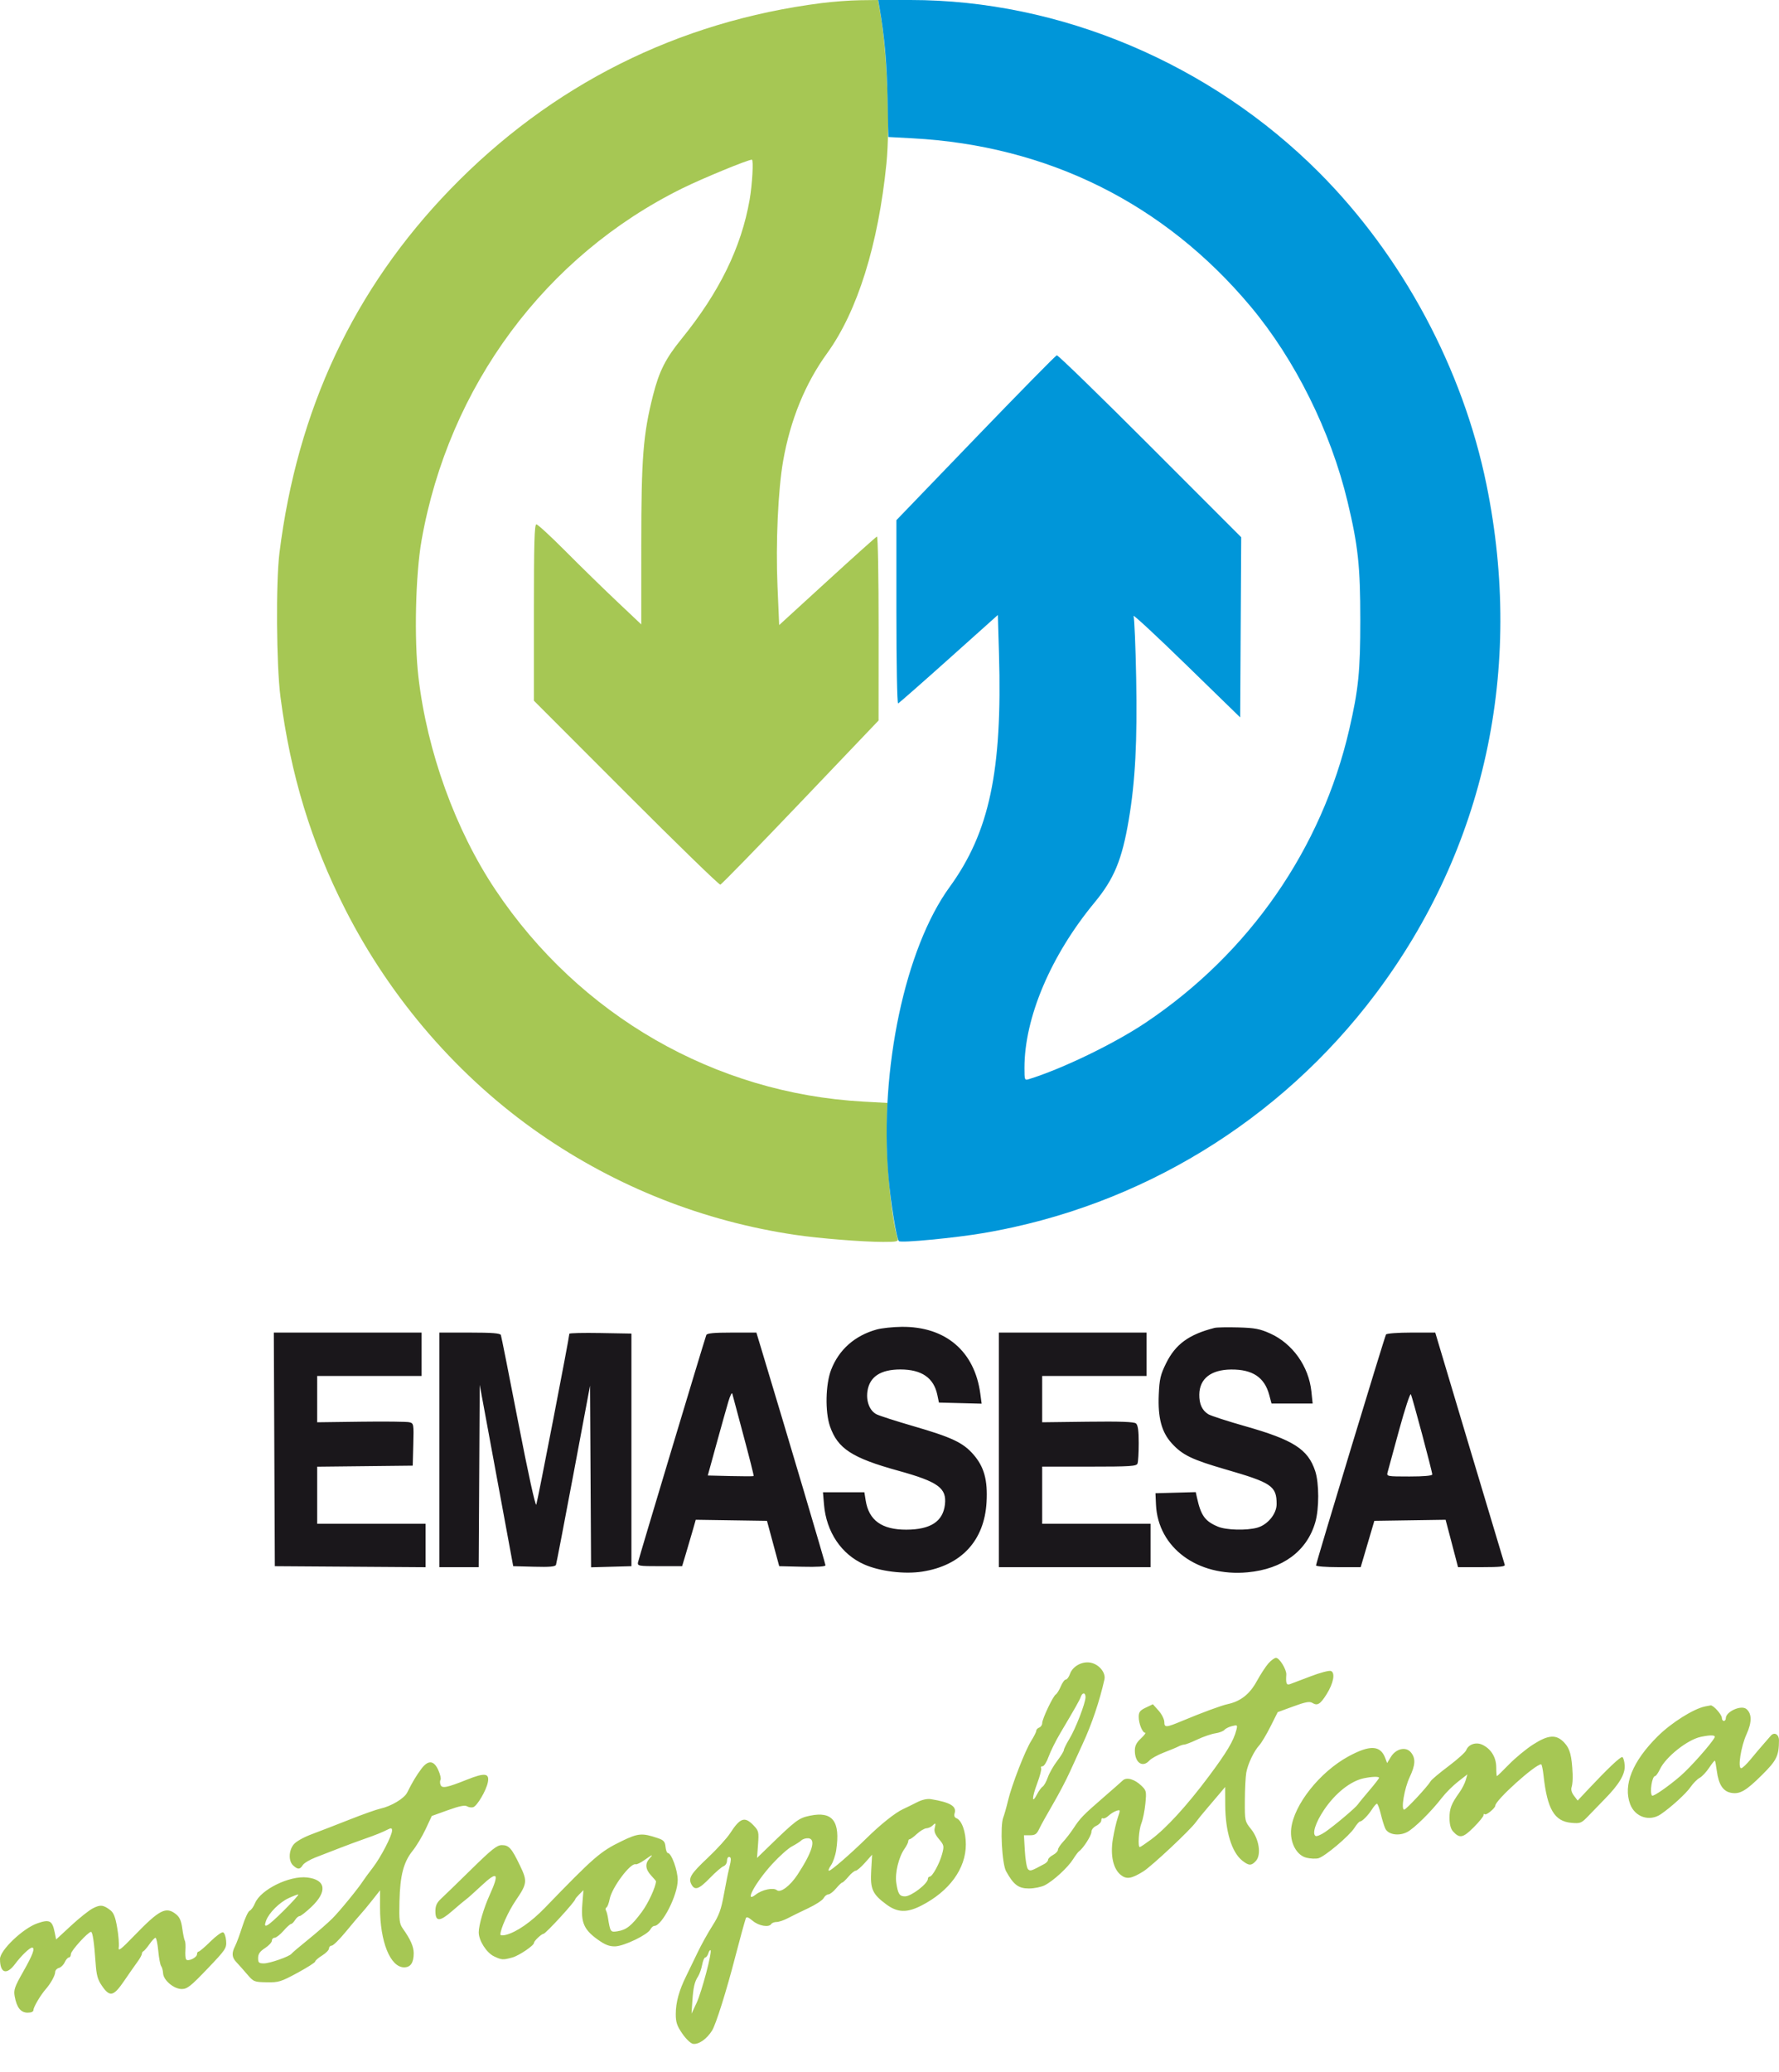
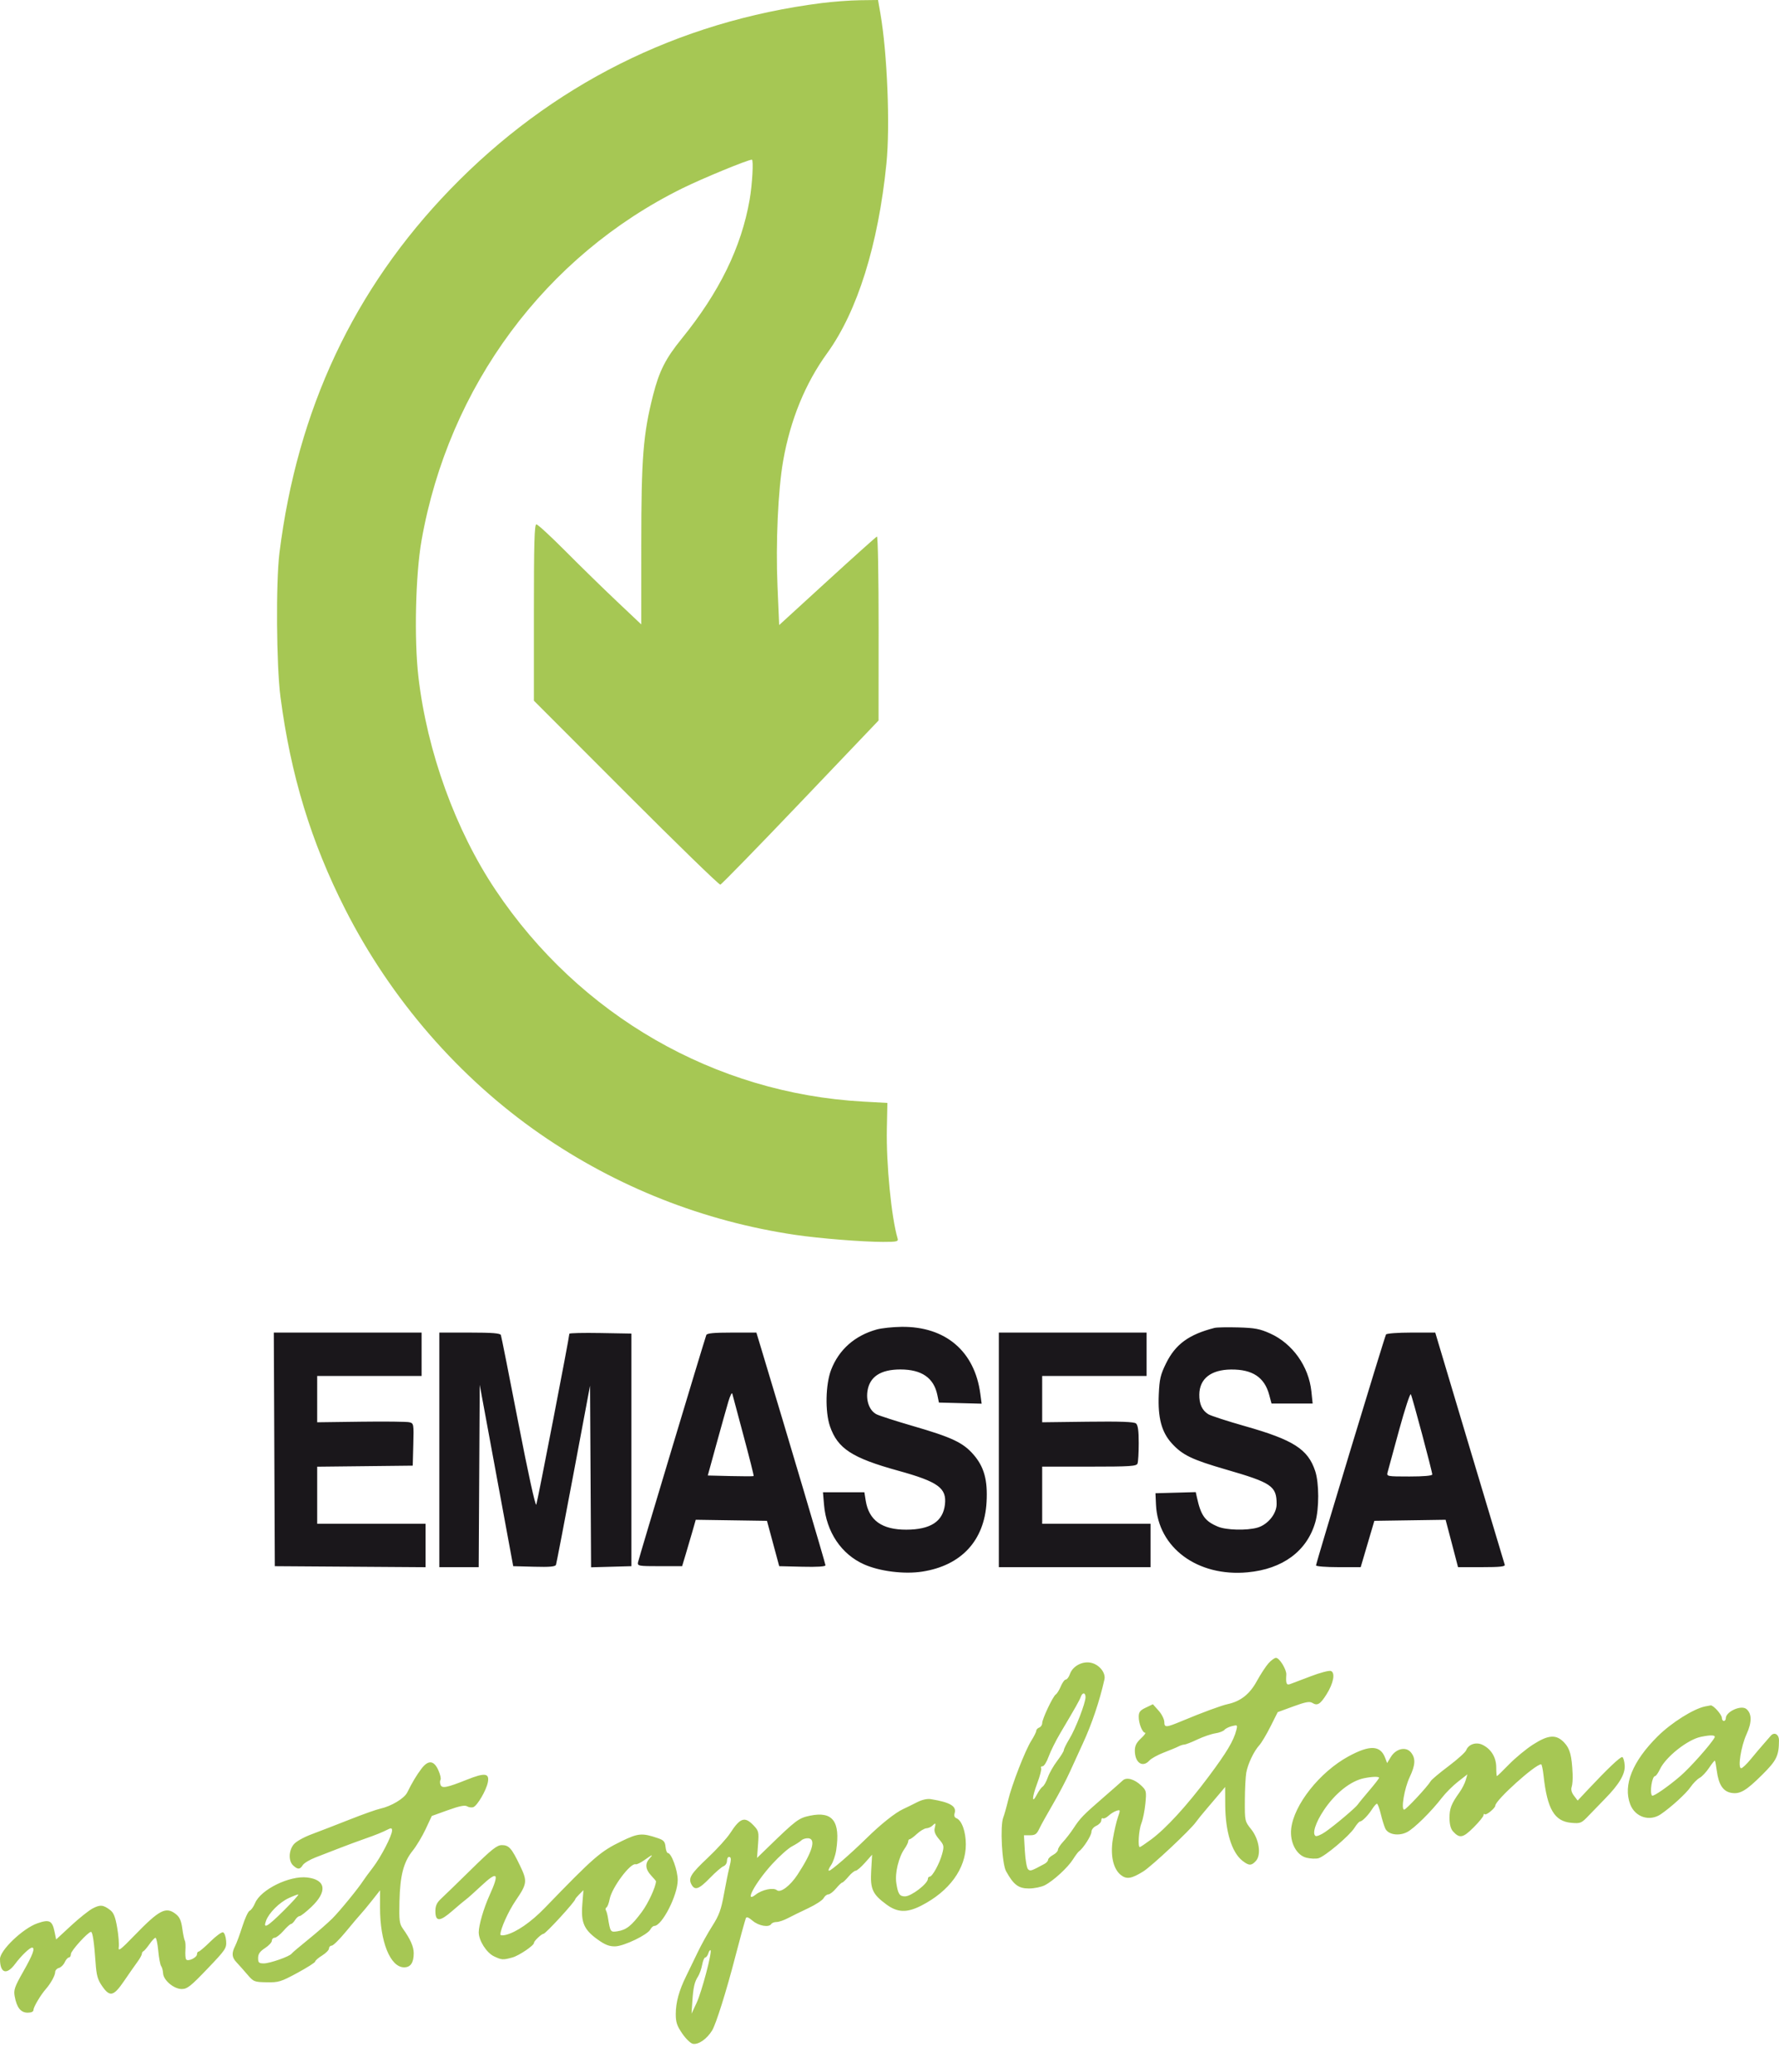
<svg xmlns="http://www.w3.org/2000/svg" width="903" height="1051" viewBox="0 0 903 1051" version="1.1">
  <path d="M 445 674.431 C 433.875 677.527, 425.841 684.623, 421.880 694.853 C 419.030 702.214, 418.739 716.150, 421.282 723.532 C 425.176 734.833, 432.447 739.573, 455.794 746.030 C 476.264 751.690, 480.630 754.851, 479.629 763.288 C 478.614 771.853, 472.310 775.942, 460.066 775.978 C 447.652 776.015, 441.027 771.274, 439.417 761.204 L 438.744 757 428.235 757 L 417.726 757 418.254 763.250 C 419.427 777.139, 427.049 788.478, 438.666 793.616 C 446.624 797.135, 459.001 798.665, 468.113 797.254 C 487.931 794.187, 499.649 781.556, 500.761 762.064 C 501.404 750.782, 499.518 744.006, 493.984 737.719 C 488.749 731.772, 483.071 729.110, 463.500 723.429 C 454.700 720.874, 446.326 718.179, 444.891 717.439 C 441.473 715.677, 439.603 710.994, 440.286 705.904 C 441.285 698.459, 446.895 694.706, 457.024 694.706 C 467.823 694.706, 473.986 698.956, 475.787 707.646 L 476.586 711.500 487.426 711.785 L 498.267 712.070 497.605 707.080 C 494.734 685.439, 479.929 672.845, 457.645 673.089 C 453.165 673.139, 447.475 673.742, 445 674.431 M 616.500 673.619 C 603.455 676.939, 596.645 681.912, 591.874 691.605 C 589.039 697.364, 588.523 699.580, 588.177 707.504 C 587.667 719.161, 589.601 726.446, 594.706 732.097 C 600.144 738.115, 604.943 740.438, 622.353 745.477 C 645.531 752.185, 648 753.873, 648 763.012 C 648 767.975, 643.456 773.501, 638.168 774.970 C 632.726 776.482, 622.449 776.215, 618.232 774.452 C 611.640 771.698, 609.592 768.869, 607.562 759.715 L 606.944 756.931 596.722 757.215 L 586.500 757.500 586.758 763.233 C 587.741 785.116, 607.841 799.975, 633.265 797.612 C 651.082 795.956, 663.360 786.889, 667.618 772.242 C 669.626 765.336, 669.602 752.329, 667.571 746.214 C 663.892 735.138, 656.539 730.438, 632 723.476 C 622.925 720.901, 614.503 718.166, 613.285 717.397 C 610.136 715.410, 608.680 712.193, 608.753 707.381 C 608.874 699.379, 614.673 694.831, 624.878 694.735 C 635.763 694.633, 641.853 698.684, 644.243 707.619 L 645.415 712 655.850 712 L 666.285 712 665.641 705.836 C 664.311 693.119, 656.084 681.558, 644.734 676.457 C 639.472 674.092, 636.942 673.613, 628.500 673.383 C 623 673.233, 617.600 673.339, 616.500 673.619 M 139.242 735.250 L 139.500 794.500 177.750 794.762 L 216 795.024 216 784.012 L 216 773 188.500 773 L 161 773 161 758.518 L 161 744.036 185.250 743.768 L 209.500 743.500 209.784 732.777 C 210.060 722.336, 210.007 722.040, 207.784 721.486 C 206.528 721.172, 195.487 721.047, 183.249 721.208 L 160.998 721.500 160.999 709.750 L 161 698 187.500 698 L 214 698 214 687 L 214 676 176.492 676 L 138.984 676 139.242 735.250 M 223 735.500 L 223 795 232.990 795 L 242.980 795 243.240 748.750 L 243.500 702.500 252 748.500 L 260.500 794.500 271.130 794.783 C 279.082 794.994, 281.875 794.742, 282.214 793.783 C 282.463 793.077, 286.454 772.348, 291.083 747.717 L 299.500 702.934 299.760 749.002 L 300.020 795.070 310.260 794.785 L 320.500 794.500 320.500 735.500 L 320.500 676.500 304.750 676.225 C 296.087 676.073, 289 676.236, 289 676.587 C 289 678.256, 272.835 761.724, 272.213 763.271 C 271.788 764.325, 268.100 747.527, 263.101 721.771 C 258.481 697.972, 254.495 677.938, 254.244 677.250 C 253.905 676.324, 249.797 676, 238.393 676 L 223 676 223 735.500 M 358.506 677.250 C 356.967 681.707, 324.117 790.966, 323.842 792.542 C 323.519 794.391, 324.132 794.500, 334.868 794.500 L 346.235 794.500 348.047 788.500 C 349.043 785.200, 350.600 779.902, 351.507 776.728 L 353.155 770.955 371.232 771.228 L 389.309 771.500 392.414 783 L 395.520 794.500 407.260 794.782 C 414.843 794.964, 419 794.698, 419 794.032 C 419 793.211, 400.244 729.995, 386.427 684.250 L 383.936 676 371.436 676 C 362.334 676, 358.820 676.340, 358.506 677.250 M 507 735.500 L 507 795 545.500 795 L 584 795 584 784 L 584 773 556.500 773 L 529 773 529 758.500 L 529 744 552.893 744 C 573.758 744, 576.863 743.800, 577.393 742.418 C 577.727 741.548, 578 736.878, 578 732.041 C 578 725.733, 577.605 722.917, 576.604 722.086 C 575.611 721.262, 568.526 721.010, 552.103 721.214 L 528.998 721.500 528.999 709.750 L 529 698 555.500 698 L 582 698 582 687 L 582 676 544.500 676 L 507 676 507 735.500 M 703.529 676.954 C 702.795 678.141, 668 792.871, 668 794.104 C 668 794.597, 673.101 795, 679.335 795 L 690.670 795 694.134 783.250 L 697.599 771.500 715.684 771.228 L 733.769 770.956 735.822 778.728 C 736.952 783.003, 738.371 788.413, 738.976 790.750 L 740.077 795 752.146 795 C 761.364 795, 764.112 794.705, 763.783 793.750 C 763.546 793.063, 755.514 766.288, 745.934 734.250 L 728.517 676 716.317 676 C 709.608 676, 703.853 676.429, 703.529 676.954 M 369.706 711 C 368.807 714.025, 366.089 723.700, 363.667 732.500 L 359.263 748.500 370.765 748.783 C 377.091 748.938, 382.394 748.938, 382.550 748.783 C 382.705 748.627, 380.411 739.500, 377.452 728.500 C 374.493 717.500, 371.907 707.825, 371.706 707 C 371.505 706.175, 370.605 707.975, 369.706 711 M 710.173 725.425 C 707.260 736.059, 704.626 745.713, 704.321 746.880 C 703.780 748.950, 704.039 749, 715.383 749 C 722.690 749, 727 748.618, 727 747.970 C 727 746.486, 716.907 708.734, 716.125 707.295 C 715.766 706.633, 713.087 714.791, 710.173 725.425" stroke="none" fill="#1a171b" fill-rule="evenodd" />
  <path d="M 417 1.565 C 344.010 10.878, 279.762 43.096, 228.498 96.092 C 179.631 146.609, 150.918 207.714, 141.846 280.500 C 139.984 295.439, 140.281 337.549, 142.361 353.500 C 147.541 393.218, 157.899 427.177, 175.240 461.292 C 198.465 506.982, 233.045 546.795, 274.295 575.334 C 313.078 602.166, 357.033 619.525, 403.678 626.431 C 415.921 628.243, 437.869 630, 448.267 630 C 455.292 630, 456.079 629.813, 455.614 628.250 C 452.451 617.623, 449.790 590.413, 450.161 572.500 L 450.431 559.500 438.102 558.817 C 362.829 554.647, 294.161 515.145, 251.547 451.500 C 231.212 421.130, 216.794 381.321, 212.384 343.369 C 210.157 324.211, 210.909 291.496, 213.976 274.128 C 227.787 195.905, 276.839 129.764, 346.472 95.473 C 356.687 90.442, 379.632 81, 381.641 81 C 382.554 81, 381.850 93.595, 380.509 101.290 C 376.286 125.502, 365.126 148.292, 345.911 171.944 C 337.812 181.912, 334.588 188.293, 331.483 200.500 C 326.461 220.242, 325.506 232.316, 325.503 276.129 L 325.500 316.757 313 304.948 C 306.125 298.453, 294.431 287.033, 287.014 279.569 C 279.597 272.106, 272.959 266, 272.264 266 C 271.264 266, 271 275.349, 271 310.725 L 271 355.450 317.750 402.247 C 343.462 427.985, 365.009 448.921, 365.631 448.771 C 366.253 448.622, 384.578 429.825, 406.354 407 L 445.947 365.500 445.973 318.667 C 445.988 292.768, 445.614 271.982, 445.136 272.167 C 444.661 272.350, 433.299 282.532, 419.886 294.793 L 395.500 317.086 394.648 297.293 C 393.710 275.488, 394.935 248.440, 397.527 233.738 C 401.194 212.937, 408.711 194.556, 419.820 179.222 C 435.222 157.963, 445.781 124.231, 449.941 82.996 C 451.871 63.865, 450.376 26.875, 446.859 6.750 L 445.680 -0 436.590 0.112 C 431.590 0.174, 422.775 0.828, 417 1.565 M 643.854 843.779 C 642.493 845.307, 639.831 849.379, 637.939 852.827 C 634.297 859.465, 629.717 863.063, 623.088 864.494 C 619.864 865.190, 609.990 868.833, 600 873.014 C 591.890 876.408, 591 876.464, 591 873.583 C 591 872.180, 589.694 869.570, 588.098 867.784 L 585.196 864.536 581.598 866.252 C 578.660 867.653, 578 868.513, 578 870.937 C 578 874.360, 579.880 879, 581.266 879 C 581.786 879, 580.814 880.306, 579.106 881.901 C 576.805 884.051, 576.008 885.670, 576.032 888.151 C 576.090 894.275, 579.991 896.878, 583.424 893.084 C 584.377 892.030, 587.710 890.194, 590.829 889.004 C 593.948 887.814, 597.281 886.426, 598.236 885.920 C 599.191 885.414, 600.498 885, 601.140 885 C 601.782 885, 604.762 883.839, 607.762 882.420 C 610.762 881, 614.855 879.596, 616.858 879.298 C 618.861 879.001, 620.950 878.211, 621.500 877.544 C 622.050 876.877, 623.792 876.010, 625.371 875.616 C 628.090 874.939, 628.206 875.042, 627.574 877.561 C 626.191 883.071, 622.728 888.881, 613.367 901.394 C 602.419 916.028, 591.918 927.495, 584.293 933.143 C 581.429 935.264, 578.841 937, 578.543 937 C 577.440 937, 578.045 928.134, 579.370 924.872 C 580.123 923.017, 581.027 918.550, 581.378 914.945 C 581.985 908.704, 581.883 908.263, 579.258 905.766 C 575.815 902.491, 571.777 901.384, 569.894 903.198 C 569.127 903.936, 564.675 907.853, 560 911.901 C 549.827 920.712, 548.287 922.300, 544.877 927.500 C 543.435 929.700, 541.072 932.761, 539.627 934.302 C 538.182 935.842, 537 937.679, 537 938.383 C 537 939.086, 535.875 940.264, 534.500 941 C 533.125 941.736, 532 942.830, 532 943.432 C 532 944.033, 531.178 944.970, 530.173 945.513 C 523.323 949.213, 522.937 949.337, 521.810 948.210 C 521.185 947.585, 520.464 943.457, 520.208 939.037 L 519.743 931 522.858 931 C 525.393 931, 526.257 930.395, 527.496 927.750 C 528.334 925.962, 531.449 920.349, 534.419 915.276 C 537.389 910.203, 541.288 902.778, 543.083 898.776 C 544.878 894.774, 547.814 888.350, 549.607 884.500 C 554.135 874.777, 558.138 862.927, 560.592 851.984 C 561.371 848.510, 557.849 844.250, 553.527 843.439 C 549.244 842.636, 544.446 845.281, 543.081 849.199 C 542.543 850.739, 541.608 852, 541.001 852 C 540.394 852, 539.253 853.544, 538.464 855.432 C 537.676 857.319, 536.529 859.173, 535.916 859.552 C 534.477 860.441, 529.002 871.994, 529.001 874.143 C 529 875.047, 528.325 876.045, 527.500 876.362 C 526.675 876.678, 526 877.410, 526 877.988 C 526 878.567, 524.863 880.841, 523.472 883.044 C 520.330 888.022, 513.549 905.482, 511.645 913.500 C 510.862 916.800, 509.778 920.625, 509.237 922 C 507.571 926.237, 508.580 945.446, 510.668 949.233 C 514.455 956.100, 516.962 958, 522.237 958 C 524.911 958, 528.539 957.265, 530.300 956.366 C 534.670 954.135, 542.036 947.375, 544.674 943.174 C 545.870 941.270, 547.243 939.439, 547.727 939.106 C 549.822 937.662, 554 931.141, 554 929.316 C 554 928.158, 555.049 926.843, 556.500 926.182 C 557.875 925.555, 559 924.332, 559 923.462 C 559 922.593, 559.382 922.118, 559.849 922.406 C 560.315 922.695, 561.587 922.101, 562.675 921.088 C 563.764 920.074, 565.584 918.949, 566.722 918.588 C 568.725 917.953, 568.746 918.058, 567.408 921.941 C 566.649 924.145, 565.511 929.075, 564.880 932.896 C 563.506 941.215, 565.040 948.095, 568.957 951.179 C 571.852 953.458, 574.333 953.057, 580.333 949.337 C 584.561 946.717, 604.243 928.280, 606.997 924.361 C 607.824 923.184, 610.381 920.034, 612.680 917.361 C 614.979 914.687, 617.986 911.150, 619.363 909.500 L 621.867 906.500 621.907 915.500 C 621.968 929.088, 625.208 939.659, 630.615 943.912 C 633.916 946.509, 635.210 946.530, 637.475 944.028 C 640.314 940.891, 639.128 932.987, 635.058 927.922 C 631.868 923.953, 631.828 923.769, 631.876 913.410 C 631.903 907.640, 632.227 901.249, 632.598 899.209 C 633.405 894.759, 636.475 888.320, 639.218 885.323 C 640.314 884.126, 642.863 879.860, 644.883 875.844 L 648.554 868.541 656.458 865.643 C 662.661 863.368, 664.744 862.984, 666.141 863.856 C 668.681 865.443, 670.127 864.574, 673.305 859.550 C 676.862 853.927, 677.883 848.553, 675.563 847.663 C 674.655 847.314, 669.995 848.542, 665.206 850.392 C 660.418 852.241, 655.712 854.020, 654.750 854.346 C 652.979 854.944, 652.618 853.994, 652.908 849.500 C 653.074 846.920, 649.434 841, 647.680 841 C 646.938 841, 645.216 842.251, 643.854 843.779 M 548.609 860.750 C 547.979 862.516, 546.027 865.972, 538.235 879.120 C 535.889 883.079, 533.196 888.496, 532.250 891.159 C 531.304 893.821, 529.935 896, 529.206 896 C 528.478 896, 528.141 896.419, 528.458 896.932 C 528.775 897.445, 527.891 900.901, 526.494 904.613 C 523.744 911.917, 523.647 915.485, 526.339 910.300 C 527.252 908.540, 528.565 906.740, 529.255 906.300 C 529.946 905.860, 531.124 903.747, 531.873 901.605 C 532.621 899.463, 534.756 895.716, 536.617 893.279 C 538.478 890.841, 540 888.369, 540 887.784 C 540 887.199, 541.265 884.646, 542.812 882.111 C 545.962 876.945, 551 863.922, 551 860.943 C 551 858.524, 549.448 858.399, 548.609 860.750 M 865.500 865.642 C 859.568 866.858, 848.331 873.939, 841.389 880.835 C 828.630 893.512, 823.760 905.569, 827.473 915.291 C 829.969 921.826, 837.329 924.202, 843.027 920.312 C 848.323 916.698, 855.890 909.785, 858.132 906.512 C 859.426 904.623, 861.486 902.543, 862.710 901.888 C 863.934 901.233, 866.108 898.924, 867.542 896.757 C 868.976 894.590, 870.294 892.970, 870.470 893.158 C 870.646 893.346, 871.086 895.721, 871.448 898.436 C 872.360 905.269, 874.599 908.702, 878.641 909.460 C 883.156 910.308, 886.258 908.500, 894.670 900.122 C 901.815 893.006, 902.957 890.636, 902.989 882.857 C 903.002 879.740, 900.548 878.424, 898.757 880.589 C 898.066 881.425, 896.375 883.372, 895 884.914 C 893.625 886.456, 890.790 889.806, 888.700 892.359 C 886.610 894.912, 884.409 897, 883.808 897 C 881.947 897, 883.701 885.896, 886.541 879.691 C 889.296 873.675, 889.264 869.294, 886.449 866.957 C 883.804 864.763, 876 868.271, 876 871.655 C 876 872.395, 875.550 873, 875 873 C 874.450 873, 874 872.305, 874 871.455 C 874 869.797, 869.614 864.924, 868.295 865.116 C 867.858 865.180, 866.600 865.416, 865.500 865.642 M 863.311 881.083 C 856.605 882.473, 845.548 891.217, 842.575 897.483 C 841.657 899.417, 840.534 901, 840.078 901 C 838.542 901, 837.247 909.528, 838.575 910.896 C 839.183 911.523, 846.981 906.118, 853.020 900.884 C 857.964 896.599, 868.316 884.967, 870.240 881.533 C 871.032 880.121, 868.688 879.968, 863.311 881.083 M 778.013 885.070 C 774.550 887.308, 769.114 891.808, 765.932 895.070 C 762.750 898.331, 760.002 900.999, 759.824 900.997 C 759.646 900.995, 759.489 898.988, 759.475 896.536 C 759.446 891.463, 756.898 887.273, 752.547 885.141 C 749.284 883.542, 745.390 884.815, 744.221 887.863 C 743.824 888.896, 739.794 892.529, 735.264 895.935 C 730.734 899.341, 726.684 902.733, 726.264 903.472 C 724.717 906.192, 713.728 918, 712.742 918 C 711.019 918, 712.841 907.212, 715.521 901.547 C 718.466 895.323, 718.642 892.015, 716.192 888.989 C 713.664 885.867, 708.573 887.010, 705.974 891.283 L 704.093 894.376 703.091 891.740 C 700.647 885.311, 695.324 885.091, 684.500 890.970 C 669.919 898.891, 656.729 915.525, 655.392 927.679 C 654.631 934.606, 658.061 941.144, 663.113 942.393 C 665.100 942.884, 667.828 943.009, 669.176 942.671 C 672.389 941.864, 684.944 931.295, 687.500 927.246 C 688.600 925.503, 689.856 924.060, 690.292 924.039 C 691.437 923.983, 694.436 920.931, 696.471 917.750 C 697.438 916.237, 698.543 915, 698.926 915 C 699.309 915, 700.188 917.362, 700.881 920.250 C 701.573 923.138, 702.613 926.473, 703.191 927.662 C 704.669 930.697, 710.047 931.542, 714.222 929.394 C 717.810 927.549, 726.538 918.942, 731.919 911.946 C 733.799 909.501, 737.473 905.836, 740.084 903.801 L 744.831 900.102 743.986 903.047 C 743.522 904.667, 742.097 907.450, 740.821 909.232 C 736.651 915.053, 735.728 917.430, 735.749 922.294 C 735.763 925.430, 736.375 927.756, 737.517 929.019 C 740.865 932.718, 742.575 932.397, 747.939 927.061 C 750.722 924.292, 753 921.495, 753 920.846 C 753 920.198, 753.304 919.971, 753.676 920.342 C 754.361 921.028, 759 917.220, 759 915.973 C 759 913.249, 779.243 895, 782.266 895 C 782.590 895, 783.141 897.587, 783.490 900.750 C 785.371 917.805, 789.002 923.943, 797.657 924.698 C 802.265 925.100, 802.694 924.917, 806.500 920.922 C 808.700 918.612, 812.325 914.873, 814.555 912.611 C 821.861 905.203, 824.974 899.963, 824.679 895.569 C 824.534 893.407, 823.985 891.505, 823.458 891.342 C 822.513 891.050, 815.898 897.314, 805.921 907.949 L 800.809 913.398 798.935 910.949 C 797.725 909.368, 797.308 907.791, 797.758 906.500 C 798.141 905.400, 798.363 902.475, 798.251 900 C 797.825 890.582, 796.912 887.117, 794.045 884.048 C 789.964 879.680, 785.958 879.935, 778.013 885.070 M 213.938 897.215 C 211.430 900.521, 209.104 904.408, 206.715 909.285 C 205.234 912.309, 198.575 916.306, 193.012 917.509 C 191.093 917.924, 184.118 920.400, 177.512 923.011 C 170.905 925.621, 162.240 928.976, 158.255 930.464 C 153.968 932.066, 150.192 934.211, 149.005 935.720 C 146.490 938.919, 146.403 944.149, 148.829 946.345 C 151.182 948.475, 152.249 948.432, 153.674 946.151 C 154.309 945.134, 157.229 943.375, 160.164 942.241 C 163.099 941.108, 168.650 938.958, 172.500 937.463 C 176.350 935.968, 181.975 933.887, 185 932.837 C 190.608 930.892, 194.127 929.466, 197.250 927.875 C 198.563 927.206, 199 927.387, 199 928.599 C 199 931.173, 193.362 942.055, 189.260 947.397 C 187.192 950.090, 185.050 952.999, 184.500 953.862 C 181.994 957.793, 172.488 969.433, 168.694 973.215 C 166.387 975.515, 160.900 980.302, 156.500 983.853 C 152.100 987.403, 148.271 990.653, 147.991 991.074 C 147.068 992.460, 136.987 996, 133.963 996 C 131.394 996, 131.002 995.634, 131.012 993.250 C 131.022 991.215, 131.931 989.913, 134.512 988.241 C 136.431 986.998, 138 985.311, 138 984.491 C 138 983.671, 138.628 983, 139.396 983 C 140.164 983, 142.176 981.425, 143.866 979.500 C 145.556 977.575, 147.294 976, 147.729 976 C 148.163 976, 149.081 975.100, 149.768 974 C 150.455 972.900, 151.496 972, 152.081 972 C 152.666 972, 155.337 969.924, 158.018 967.386 C 166.297 959.547, 165.464 953.540, 155.942 952.416 C 146.964 951.357, 132.349 958.527, 129.477 965.400 C 128.706 967.247, 127.469 968.990, 126.729 969.274 C 125.989 969.558, 124.335 973.100, 123.052 977.145 C 121.769 981.190, 120.108 985.694, 119.360 987.154 C 117.488 990.808, 117.654 992.926, 120.006 995.395 C 121.110 996.553, 123.542 999.291, 125.410 1001.479 C 128.698 1005.330, 129.019 1005.462, 135.355 1005.584 C 141.407 1005.700, 142.588 1005.339, 150.951 1000.814 C 155.928 998.121, 160 995.523, 160 995.040 C 160 994.558, 161.575 993.190, 163.500 992 C 165.425 990.810, 167 989.199, 167 988.418 C 167 987.638, 167.616 987, 168.370 987 C 169.123 987, 172.386 983.776, 175.620 979.836 C 178.854 975.896, 182.238 971.896, 183.139 970.947 C 184.040 969.998, 186.610 966.905, 188.849 964.072 L 192.919 958.923 192.905 967.738 C 192.878 985.020, 198.125 998, 205.139 998 C 208.408 998, 210.001 995.645, 209.998 990.816 C 209.997 987.521, 208.329 983.750, 204.500 978.379 C 202.744 975.916, 202.532 974.228, 202.763 964.537 C 203.078 951.318, 204.834 944.605, 209.489 938.816 C 211.398 936.442, 214.358 931.510, 216.067 927.856 L 219.173 921.212 227.337 918.275 C 233.241 916.151, 235.948 915.612, 237.118 916.327 C 238.007 916.871, 239.435 917.047, 240.289 916.719 C 242.305 915.946, 246.798 908.261, 247.611 904.197 C 248.553 899.486, 246.144 899.152, 237.137 902.747 C 226.740 906.896, 224.354 907.364, 223.601 905.403 C 223.267 904.532, 223.271 903.371, 223.609 902.823 C 223.948 902.275, 223.431 900.065, 222.461 897.913 C 220.227 892.960, 217.344 892.723, 213.938 897.215 M 692.311 902.076 C 685.544 903.464, 677.702 909.703, 671.986 918.248 C 667.767 924.554, 665.943 930.229, 667.771 931.359 C 668.317 931.696, 670.482 930.805, 672.583 929.379 C 677.181 926.259, 688.196 916.972, 689.263 915.316 C 689.682 914.665, 692.266 911.515, 695.004 908.316 C 697.742 905.117, 699.986 902.210, 699.991 901.856 C 700.001 901.123, 696.466 901.225, 692.311 902.076 M 465.500 914.248 C 463.300 915.376, 460.091 916.950, 458.368 917.744 C 454.408 919.570, 447.083 925.394, 440 932.348 C 431.850 940.351, 421.879 949, 420.806 949 C 420.288 949, 420.729 947.763, 421.786 946.250 C 422.843 944.737, 424.045 941.250, 424.456 938.500 C 426.637 923.920, 422.642 918.687, 411.153 921.072 C 405.402 922.266, 404.143 923.211, 389.931 937 L 384.262 942.500 384.769 935.699 C 385.248 929.273, 385.120 928.735, 382.451 925.949 C 378.011 921.315, 375.695 922.105, 370.585 930 C 368.983 932.475, 363.942 938.017, 359.383 942.316 C 350.540 950.654, 349.255 952.740, 350.980 955.962 C 352.686 959.150, 354.767 958.418, 360.336 952.676 C 363.176 949.747, 366.288 947.061, 367.250 946.707 C 368.212 946.353, 369 945.149, 369 944.031 C 369 942.914, 369.450 942, 370 942 C 371.239 942, 371.257 943.256, 370.083 947.884 C 369.578 949.873, 368.391 955.775, 367.443 961 C 366.035 968.766, 364.962 971.687, 361.567 977 C 359.282 980.575, 355.911 986.650, 354.077 990.500 C 352.242 994.350, 349.627 999.750, 348.265 1002.500 C 344.684 1009.734, 343.023 1015.784, 343.011 1021.641 C 343.002 1025.844, 343.610 1027.668, 346.342 1031.641 C 348.216 1034.366, 350.605 1036.637, 351.783 1036.812 C 354.642 1037.236, 358.746 1034.370, 361.437 1030.068 C 363.411 1026.912, 368.740 1009.966, 373.250 992.500 C 375.208 984.917, 377.949 974.909, 378.547 973.163 C 378.881 972.185, 379.831 972.521, 382.079 974.413 C 385.177 977.019, 390.333 977.888, 391.500 976 C 391.840 975.450, 393.043 975, 394.173 975 C 395.303 975, 397.864 974.138, 399.864 973.085 C 401.864 972.031, 406.543 969.741, 410.263 967.995 C 413.982 966.249, 417.486 963.961, 418.048 962.911 C 418.610 961.860, 419.690 961, 420.446 961 C 421.203 961, 422.958 959.650, 424.347 958 C 425.735 956.350, 427.154 955, 427.500 955 C 427.846 955, 429.265 953.650, 430.653 952 C 432.042 950.350, 433.689 949, 434.315 949 C 434.940 949, 437.077 947.167, 439.064 944.927 L 442.678 940.855 442.213 948.883 C 441.667 958.318, 442.831 960.897, 450.010 966.163 C 455.577 970.246, 460.347 970.400, 467.562 966.731 C 481.842 959.469, 490.250 947.960, 490.250 935.674 C 490.250 929.129, 488.171 923.386, 485.418 922.330 C 484.483 921.971, 484.165 921.054, 484.553 919.834 C 485.681 916.279, 482.277 914.259, 472.500 912.680 C 470.617 912.376, 468.010 912.960, 465.500 914.248 M 473.235 926.165 C 472.595 926.805, 471.231 927.391, 470.205 927.466 C 469.179 927.542, 467.031 928.818, 465.430 930.302 C 463.830 931.786, 462.178 933, 461.760 933 C 461.342 933, 461 933.493, 461 934.096 C 461 934.698, 460.160 936.386, 459.132 937.846 C 456.156 942.076, 454.196 950.200, 454.951 955.176 C 455.802 960.783, 456.589 962, 459.365 962 C 462.568 962, 471 955.529, 471 953.071 C 471 952.482, 471.406 952, 471.901 952 C 473.260 952, 476.920 945.326, 478.214 940.490 C 479.289 936.472, 479.192 936.017, 476.610 932.949 C 474.650 930.619, 474.031 929.012, 474.450 927.342 C 475.113 924.700, 474.904 924.496, 473.235 926.165 M 315.500 934.006 C 304.687 939.257, 301.599 941.940, 276.500 967.888 C 269.592 975.030, 262.113 980.197, 256.750 981.532 C 255.238 981.909, 253.998 981.831, 253.995 981.358 C 253.979 978.592, 258.006 969.627, 261.695 964.218 C 267.634 955.508, 267.777 954.351, 263.909 946.312 C 259.678 937.516, 258.327 936, 254.718 936 C 252.263 936, 249.576 938.130, 239.268 948.250 C 232.405 954.987, 225.487 961.703, 223.895 963.173 C 221.730 965.172, 221 966.757, 221 969.454 C 221 974.966, 223.198 974.942, 229.601 969.361 C 232.669 966.688, 235.822 964.050, 236.607 963.500 C 237.393 962.950, 240.788 959.923, 244.152 956.774 C 252.625 948.844, 253.670 949.991, 248.462 961.500 C 245.507 968.031, 243 976.628, 243 980.233 C 243 984.407, 246.946 990.604, 250.762 992.424 C 254.641 994.273, 255.329 994.314, 260.130 992.981 C 263.510 992.042, 271.173 986.841, 271.053 985.567 C 270.973 984.708, 274.878 981, 275.863 981 C 276.954 981, 292 964.594, 292 963.404 C 292 963.182, 292.933 962.067, 294.073 960.927 L 296.147 958.853 295.567 966.177 C 294.843 975.320, 296.456 978.961, 303.437 983.937 C 307.199 986.618, 309.310 987.432, 312.300 987.353 C 316.776 987.236, 328.653 981.517, 330.123 978.771 C 330.644 977.797, 331.526 977, 332.083 977 C 336.029 977, 344 961.430, 344 953.723 C 344 948.742, 340.798 940, 338.974 940 C 338.508 940, 337.986 938.580, 337.813 936.844 C 337.555 934.246, 336.881 933.477, 334 932.493 C 325.950 929.744, 323.936 929.909, 315.500 934.006 M 406.794 933.574 C 406.082 934.252, 403.912 935.640, 401.970 936.659 C 400.029 937.678, 395.529 941.695, 391.970 945.586 C 383.347 955.014, 377.457 965.932, 383.601 961.099 C 386.797 958.585, 392.548 957.380, 394.323 958.853 C 396.164 960.381, 401.092 956.672, 404.854 950.926 C 412.387 939.418, 414.325 932.867, 410.294 932.527 C 409.081 932.424, 407.506 932.896, 406.794 933.574 M 327.068 943.608 C 325.181 944.949, 323.195 945.898, 322.656 945.719 C 320.045 944.848, 310.549 957.558, 309.455 963.386 C 309.080 965.386, 308.367 967.273, 307.870 967.580 C 307.374 967.887, 307.231 968.565, 307.553 969.086 C 307.875 969.607, 308.337 971.263, 308.580 972.766 C 309.773 980.160, 309.862 980.284, 313.523 979.690 C 317.990 978.965, 320.575 976.899, 325.778 969.893 C 329.039 965.501, 332.825 957.317, 332.989 954.302 C 332.995 954.192, 331.875 952.889, 330.500 951.405 C 327.599 948.275, 327.317 945.413, 329.655 942.829 C 331.794 940.465, 331.273 940.622, 327.068 943.608 M 146.500 962.900 C 141.852 965.056, 136.573 970.306, 135.086 974.250 C 133.345 978.869, 135.649 977.548, 144.243 969 C 148.667 964.600, 151.884 961.010, 151.393 961.022 C 150.902 961.034, 148.700 961.879, 146.500 962.900 M 46.991 968.145 C 45.071 969.152, 40.125 973.099, 36 976.917 L 28.500 983.857 27.709 980.017 C 26.517 974.235, 25.097 973.534, 18.936 975.685 C 11.633 978.234, -0 989.331, -0 993.748 C -0 1001.015, 3.335 1002.100, 7.689 996.250 C 10.718 992.179, 15.052 988.003, 16.250 988.001 C 17.987 987.998, 16.698 991.547, 11.888 1000.006 C 7.382 1007.933, 6.858 1009.440, 7.462 1012.748 C 8.498 1018.414, 10.554 1021, 14.023 1021 C 15.962 1021, 17 1020.493, 17 1019.544 C 17 1018.117, 20.662 1011.961, 23.274 1009 C 25.706 1006.242, 28 1002.087, 28 1000.442 C 28 999.546, 28.845 998.592, 29.878 998.322 C 30.911 998.052, 32.251 996.744, 32.857 995.415 C 33.462 994.087, 34.417 993, 34.979 993 C 35.540 993, 36 992.196, 36 991.212 C 36 989.585, 44.717 980, 46.196 980 C 47.005 980, 47.816 985.443, 48.506 995.500 C 48.957 1002.075, 49.548 1004.213, 51.825 1007.500 C 55.767 1013.192, 57.645 1012.754, 63 1004.896 C 65.475 1001.264, 68.513 996.920, 69.750 995.242 C 70.987 993.564, 72 991.736, 72 991.179 C 72 990.622, 72.354 990.017, 72.786 989.833 C 73.218 989.650, 74.599 988.038, 75.854 986.250 C 77.109 984.462, 78.490 983, 78.923 983 C 79.357 983, 79.989 985.977, 80.329 989.615 C 80.668 993.253, 81.329 996.741, 81.796 997.365 C 82.264 997.989, 82.704 999.625, 82.774 1001 C 82.955 1004.539, 88.238 1009, 92.248 1009 C 95.023 1009, 96.808 1007.594, 105.264 998.750 C 114.585 989.001, 115.050 988.308, 114.782 984.578 C 114.627 982.420, 113.926 980.467, 113.225 980.236 C 112.524 980.006, 109.635 982.108, 106.805 984.908 C 103.975 987.709, 101.286 990, 100.830 990 C 100.373 990, 100 990.603, 100 991.339 C 100 993.082, 95.296 995.288, 94.461 993.937 C 94.125 993.394, 93.973 991.261, 94.122 989.197 C 94.271 987.133, 94.131 985.007, 93.811 984.472 C 93.491 983.937, 92.910 981.137, 92.520 978.249 C 91.992 974.329, 91.168 972.491, 89.271 970.999 C 84.226 967.030, 80.937 968.731, 68.171 981.905 C 61.107 989.194, 59.908 990.087, 60.277 987.780 C 60.516 986.284, 60.157 981.828, 59.479 977.878 C 58.533 972.361, 57.696 970.279, 55.873 968.901 C 52.362 966.248, 50.852 966.119, 46.991 968.145 M 359.524 990.925 C 359.162 992.066, 358.466 993, 357.978 993 C 357.490 993, 356.777 994.688, 356.394 996.750 C 356.012 998.813, 355.076 1001.456, 354.316 1002.626 C 352.517 1005.390, 351.889 1008.173, 351.408 1015.500 L 351.014 1021.500 353.574 1016.053 C 356.159 1010.552, 361.553 990.220, 360.664 989.330 C 360.399 989.066, 359.886 989.783, 359.524 990.925" stroke="none" fill="#a6c754" fill-rule="evenodd" />
-   <path d="M 446.399 3.750 C 448.876 17.805, 450.166 32.160, 450.510 49.500 L 450.907 69.500 463.204 70.161 C 531.943 73.853, 591.077 103.258, 634.821 155.500 C 657.382 182.443, 675.472 218.853, 684.008 254.500 C 689.353 276.820, 690.469 287.179, 690.474 314.500 C 690.479 340.504, 689.546 349.742, 684.869 370 C 670.879 430.599, 634.051 483.609, 581.500 518.791 C 565.602 529.434, 539.210 542.195, 522.250 547.439 C 520.078 548.111, 520 547.913, 520 541.698 C 520 516.237, 533.375 484.691, 555.532 457.892 C 565.496 445.841, 569.489 436.223, 572.926 416 C 576.248 396.449, 577.324 375.982, 576.711 344 C 576.399 327.775, 575.801 313.600, 575.382 312.500 C 574.962 311.400, 586.967 322.521, 602.059 337.214 L 629.500 363.928 629.760 318.228 L 630.020 272.528 583.760 226.246 C 558.317 200.791, 537.014 180.085, 536.419 180.232 C 535.824 180.379, 517.262 199.260, 495.169 222.188 L 455 263.876 455 310.521 C 455 336.630, 455.384 357.020, 455.872 356.833 C 456.351 356.650, 467.939 346.481, 481.622 334.235 L 506.500 311.971 507.077 331.735 C 508.810 391.121, 502.227 422.164, 482.001 450 C 459.435 481.055, 446.433 542.390, 450.938 596.536 C 452.051 609.915, 455.027 628.360, 456.273 629.606 C 457.286 630.619, 484.793 627.987, 499.501 625.470 C 578.793 611.898, 649.632 568.705, 698.092 504.380 C 753.672 430.607, 773.608 339.276, 754.523 245.864 C 742.487 186.954, 711.867 129.898, 669.513 87.466 C 614.335 32.184, 538.024 -0, 462.125 -0 L 445.738 0 446.399 3.750" stroke="none" fill="#0096d9" fill-rule="evenodd" />
</svg>